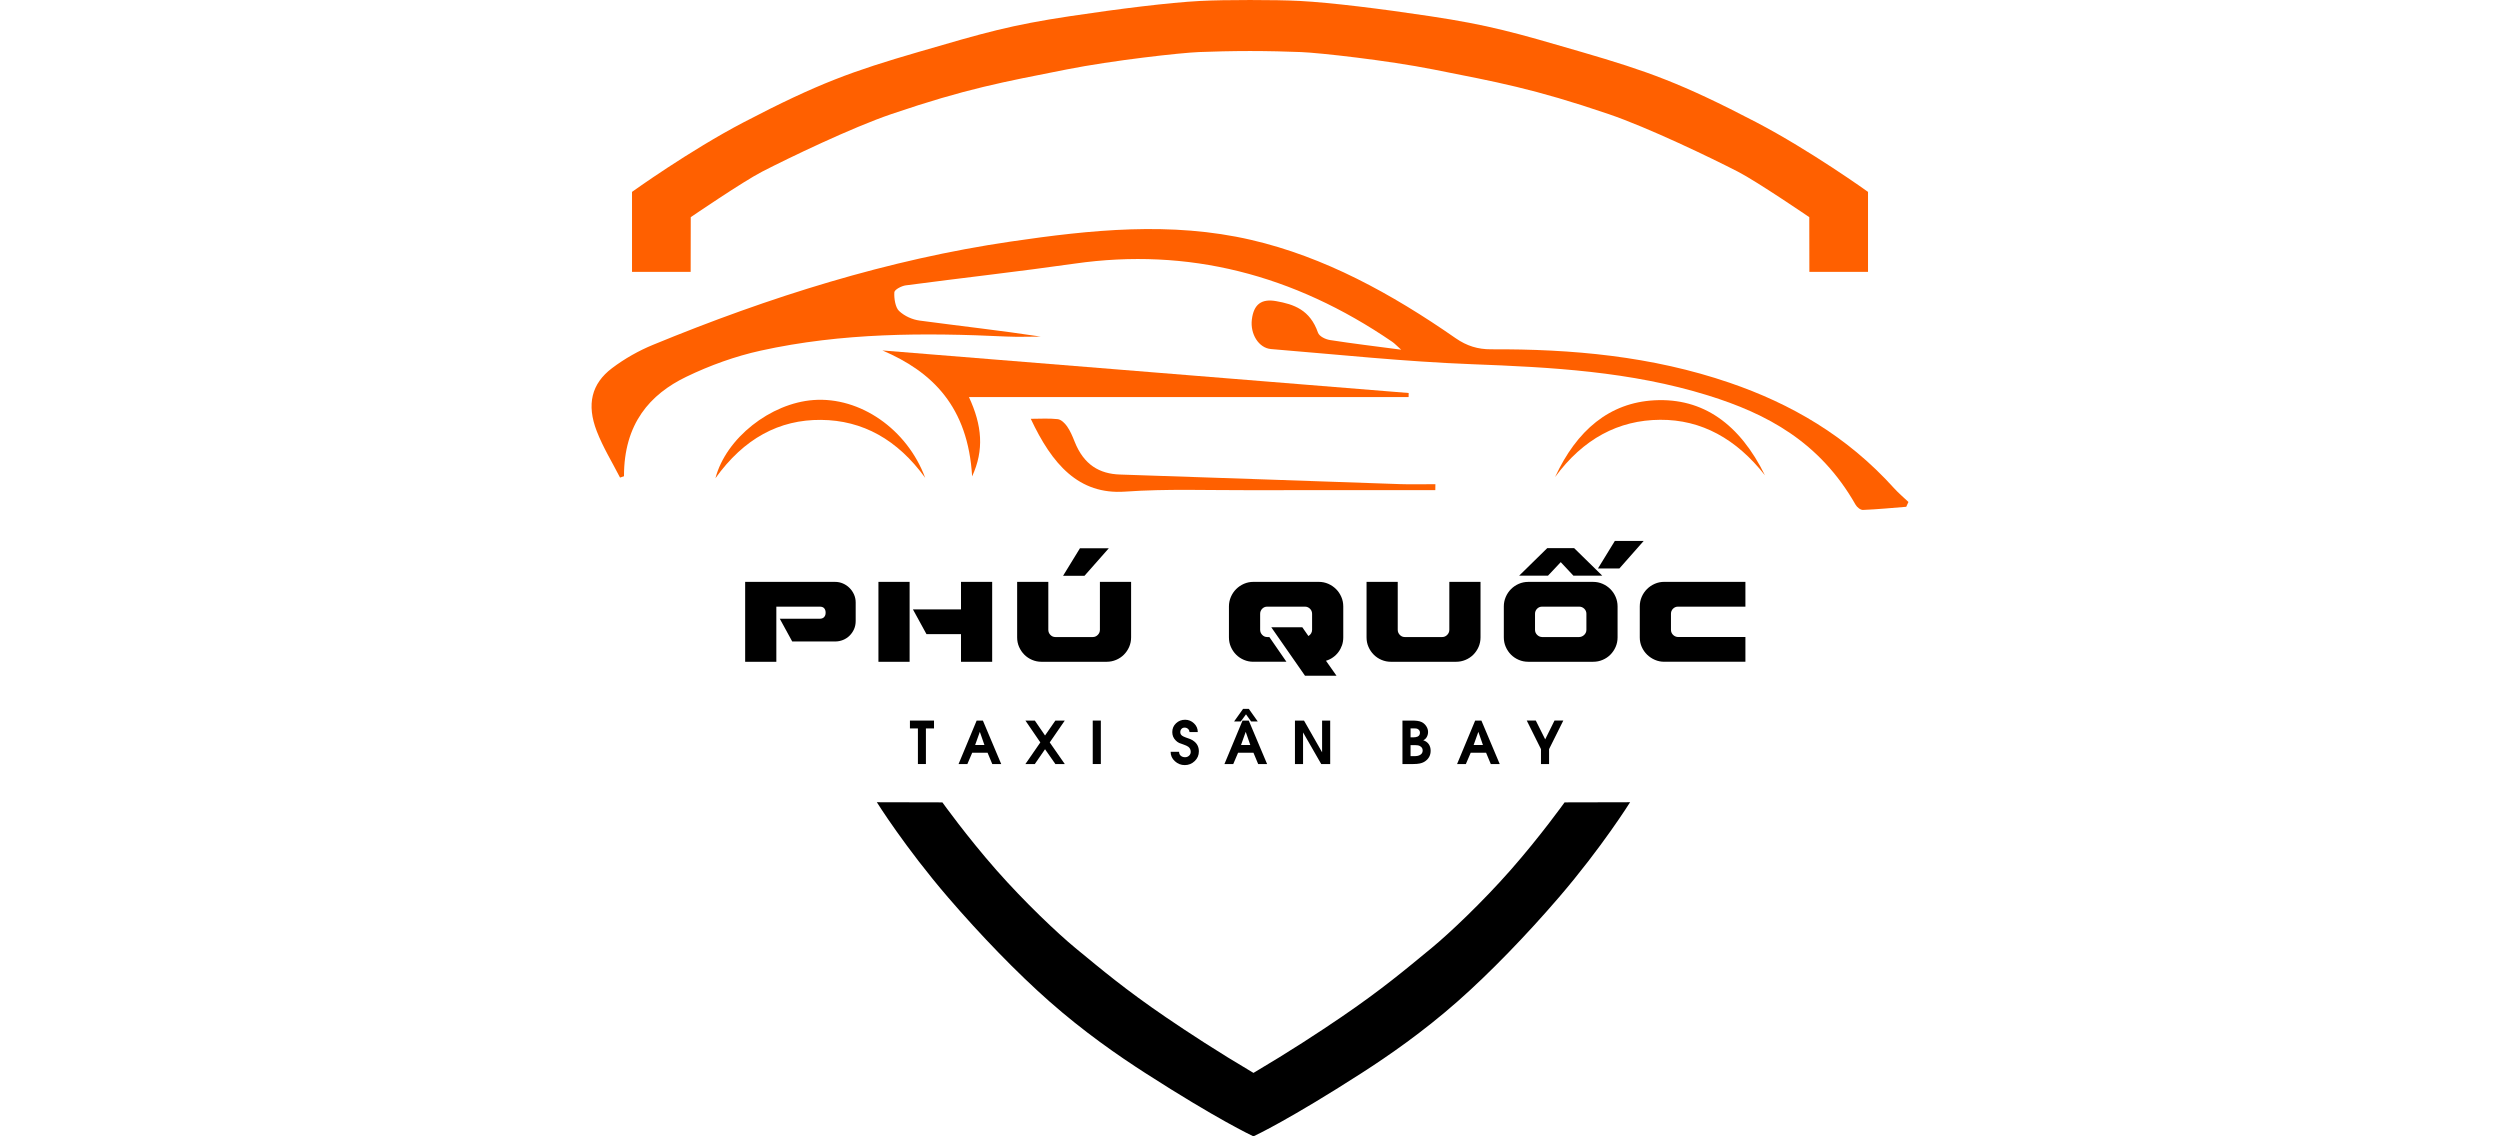
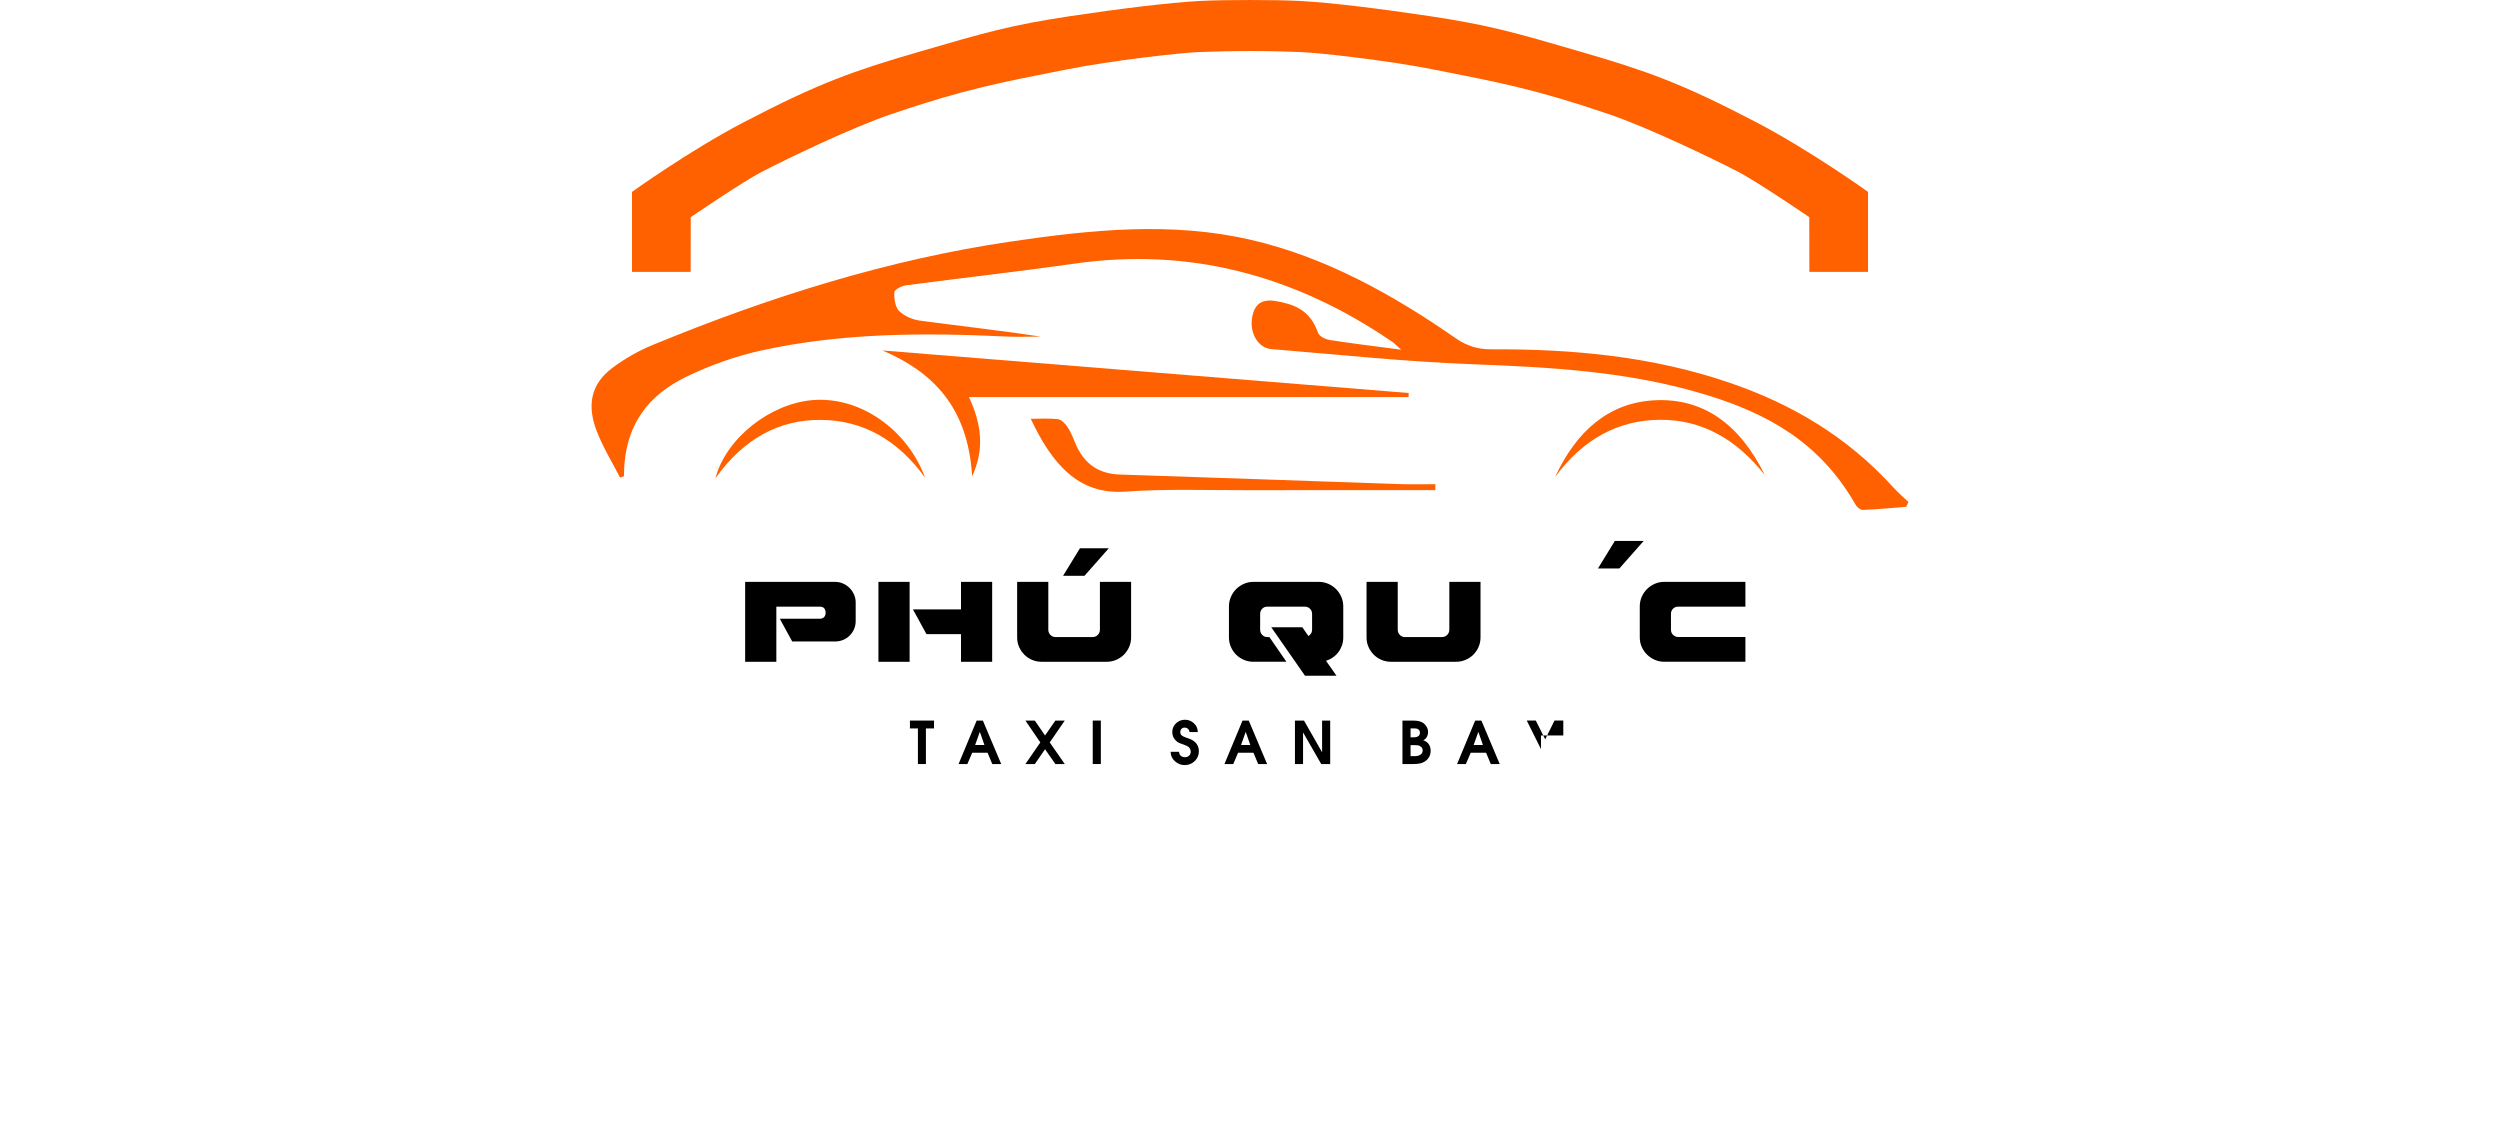
<svg xmlns="http://www.w3.org/2000/svg" version="1.1" id="Layer_1" x="0px" y="0px" width="220px" height="100px" viewBox="-285.09 -134.96 220 100" enable-background="new -285.09 -134.96 220 100" xml:space="preserve">
  <g>
-     <path d="M-147.407-64.351c0,0-2.136,2.988-4.763,5.971c-2.461,2.794-5.366,5.549-6.941,6.845c-2.378,1.958-4.396,3.657-7.946,6.079   c-1.978,1.348-4.58,3.053-7.727,4.912c-3.145-1.859-5.748-3.564-7.725-4.912c-3.549-2.422-5.568-4.121-7.946-6.079   c-1.574-1.297-4.479-4.051-6.941-6.845c-2.627-2.982-4.763-5.971-4.763-5.971l-5.768-0.013c0,0,2.48,3.969,6.271,8.378   c2.853,3.318,6.079,6.653,8.904,9.143c3.042,2.681,6.028,4.754,8.46,6.318c6.315,4.06,9.31,5.47,9.503,5.56v0.005   c0,0,0.003-0.001,0.006-0.003c0.001,0.001,0.004,0.003,0.004,0.003v-0.005c0.194-0.09,3.189-1.5,9.504-5.56   c2.432-1.564,5.418-3.637,8.46-6.318c2.825-2.49,6.051-5.824,8.904-9.143c3.79-4.409,6.27-8.378,6.27-8.378L-147.407-64.351z" />
    <g>
      <g>
        <path d="M-211.596-83.754c0.241,0,0.47,0.047,0.688,0.142c0.217,0.094,0.41,0.225,0.576,0.392     c0.167,0.166,0.298,0.358,0.396,0.575c0.096,0.218,0.146,0.451,0.146,0.698v1.63c0,0.267-0.049,0.509-0.146,0.728     c-0.098,0.218-0.229,0.408-0.396,0.571c-0.166,0.163-0.358,0.288-0.576,0.376c-0.219,0.087-0.448,0.132-0.688,0.132h-3.779     l-1.094-2.002h3.516c0.169,0,0.298-0.049,0.386-0.146c0.087-0.097,0.131-0.218,0.131-0.361v-0.049     c0-0.143-0.041-0.264-0.122-0.361c-0.082-0.098-0.213-0.146-0.396-0.146h-3.818v4.852h-2.744v-7.031h7.919V-83.754z" />
        <path d="M-205.044-83.754v7.031h-2.744v-7.031H-205.044z M-197.779-83.754v7.031h-2.743v-2.431h-3.037l-1.192-2.177h4.229v-2.422     L-197.779-83.754L-197.779-83.754z" />
        <path d="M-185.553-83.754v4.883c0,0.299-0.057,0.579-0.171,0.839c-0.113,0.261-0.269,0.488-0.464,0.684     c-0.195,0.196-0.425,0.349-0.688,0.459c-0.263,0.111-0.542,0.166-0.835,0.166h-5.722c-0.293,0-0.57-0.055-0.829-0.166     c-0.261-0.11-0.489-0.263-0.685-0.459c-0.195-0.195-0.349-0.423-0.464-0.684c-0.115-0.26-0.17-0.54-0.17-0.839v-4.883h2.743     v4.219c0,0.169,0.06,0.317,0.18,0.444c0.121,0.127,0.27,0.191,0.444,0.191h3.281c0.176,0,0.325-0.063,0.45-0.191     c0.124-0.127,0.185-0.275,0.185-0.444v-4.219H-185.553z M-187.515-86.713l-2.14,2.422h-1.884l1.484-2.422H-187.515z" />
        <path d="M-170.486-79.76l0.537,0.771c0.098-0.059,0.177-0.135,0.235-0.23c0.059-0.094,0.088-0.2,0.088-0.317v-1.406     c0-0.176-0.062-0.326-0.186-0.45c-0.125-0.122-0.273-0.184-0.45-0.184h-3.311c-0.176,0-0.324,0.062-0.443,0.184     c-0.121,0.124-0.181,0.274-0.181,0.45v1.406c0,0.169,0.061,0.317,0.181,0.444c0.12,0.127,0.269,0.191,0.443,0.191h0.186     l1.503,2.176h-2.91c-0.293,0-0.569-0.054-0.83-0.166c-0.261-0.11-0.489-0.263-0.684-0.458c-0.195-0.195-0.35-0.423-0.464-0.684     c-0.115-0.26-0.171-0.54-0.171-0.84v-2.724c0-0.293,0.058-0.571,0.171-0.835c0.114-0.264,0.269-0.493,0.464-0.688     c0.195-0.195,0.423-0.35,0.684-0.465c0.26-0.113,0.537-0.171,0.83-0.171h5.762c0.292,0,0.569,0.057,0.83,0.171     c0.26,0.115,0.488,0.27,0.684,0.465c0.196,0.195,0.35,0.424,0.465,0.688c0.114,0.264,0.17,0.542,0.17,0.835v2.724     c0,0.247-0.037,0.48-0.111,0.697c-0.076,0.218-0.181,0.418-0.318,0.601c-0.136,0.183-0.297,0.338-0.483,0.468     c-0.185,0.131-0.388,0.229-0.61,0.294l0.928,1.318h-2.773l-2.969-4.267h2.734V-79.76z" />
        <path d="M-154.804-83.754v4.883c0,0.299-0.057,0.579-0.17,0.839c-0.114,0.261-0.27,0.488-0.464,0.684     c-0.196,0.196-0.426,0.349-0.689,0.459c-0.263,0.111-0.542,0.166-0.835,0.166h-5.722c-0.292,0-0.57-0.055-0.83-0.166     c-0.261-0.11-0.489-0.263-0.684-0.459c-0.196-0.195-0.35-0.423-0.465-0.684c-0.115-0.26-0.17-0.54-0.17-0.839v-4.883h2.744v4.219     c0,0.169,0.06,0.317,0.181,0.444c0.12,0.127,0.269,0.191,0.443,0.191h3.281c0.176,0,0.325-0.063,0.449-0.191     c0.124-0.127,0.186-0.275,0.186-0.444v-4.219H-154.804z" />
-         <path d="M-144.892-83.754c0.292,0,0.569,0.057,0.831,0.171c0.26,0.114,0.488,0.269,0.684,0.464     c0.194,0.195,0.35,0.424,0.463,0.688c0.114,0.264,0.171,0.542,0.171,0.835v2.724c0,0.3-0.057,0.58-0.171,0.84     c-0.113,0.26-0.269,0.488-0.463,0.684c-0.195,0.195-0.423,0.349-0.684,0.458c-0.26,0.112-0.537,0.166-0.831,0.166h-5.712     c-0.293,0-0.57-0.054-0.831-0.166c-0.261-0.11-0.488-0.263-0.685-0.458c-0.195-0.195-0.349-0.423-0.463-0.684     s-0.171-0.54-0.171-0.84v-2.724c0-0.293,0.057-0.571,0.171-0.835c0.114-0.264,0.269-0.493,0.463-0.688     c0.196-0.195,0.423-0.35,0.685-0.464c0.26-0.113,0.536-0.171,0.831-0.171H-144.892z M-151.405-84.301l2.47-2.421h2.373     l2.471,2.421h-2.54l-1.113-1.191l-1.123,1.191H-151.405z M-145.487-80.951c0-0.169-0.062-0.316-0.186-0.44     c-0.124-0.122-0.273-0.184-0.449-0.184h-3.261c-0.177,0-0.325,0.062-0.444,0.184c-0.121,0.124-0.181,0.271-0.181,0.44v1.416     c0,0.169,0.06,0.315,0.181,0.439c0.12,0.123,0.268,0.189,0.444,0.196h3.261c0.176-0.007,0.325-0.073,0.449-0.196     c0.124-0.124,0.186-0.271,0.186-0.439V-80.951z" />
        <path d="M-131.494-83.754v2.178h-5.928c-0.176,0-0.323,0.062-0.444,0.184c-0.121,0.124-0.179,0.271-0.179,0.439v1.417     c0,0.169,0.06,0.315,0.179,0.439c0.121,0.123,0.27,0.188,0.444,0.195h5.928v2.177h-7.147c-0.287,0-0.559-0.055-0.815-0.166     c-0.257-0.11-0.485-0.262-0.685-0.454c-0.198-0.192-0.356-0.418-0.473-0.679c-0.117-0.26-0.176-0.54-0.176-0.839v-2.734     c0-0.299,0.058-0.579,0.171-0.839c0.113-0.261,0.269-0.489,0.464-0.684c0.195-0.195,0.423-0.35,0.684-0.465     c0.26-0.114,0.537-0.171,0.83-0.171h7.147V-83.754z" />
      </g>
      <g>
        <path d="M-140.447-87.356l-2.138,2.422h-1.885l1.485-2.422H-140.447z" />
      </g>
    </g>
    <g>
      <path fill="#FF6000" d="M-130.542-124.204c-6.606-3.446-9.584-4.493-15.341-6.173c-5.903-1.723-8.139-2.37-13.379-3.161    c-4.346-0.655-8.713-1.193-11.417-1.337c-1.096-0.058-2.763-0.086-4.41-0.084l0,0c-0.001,0-0.001,0-0.001,0c0,0-0.001,0-0.001,0    l0,0c-1.646-0.002-3.314,0.026-4.41,0.084c-2.704,0.144-7.07,0.683-11.416,1.337c-5.242,0.79-7.477,1.436-13.379,3.16    c-5.756,1.68-8.735,2.728-15.341,6.174c-4.771,2.49-9.836,6.13-9.836,6.13v7.036h5.161l0.008-4.811c0,0,4.594-3.136,6.271-4    c2.326-1.2,7.896-3.883,11.393-5.074c6.606-2.249,9.861-2.824,15.413-3.925c4.034-0.8,10.037-1.469,11.656-1.531    c1.188-0.047,2.871-0.091,4.482-0.091c1.611,0,3.295,0.045,4.483,0.092c1.619,0.062,7.622,0.731,11.656,1.531    c5.553,1.101,8.807,1.675,15.413,3.924c3.497,1.191,9.066,3.875,11.393,5.075c1.677,0.864,6.271,3.999,6.271,3.999l0.008,4.811    h5.161v-7.036C-120.705-118.074-125.771-121.714-130.542-124.204z" />
      <g>
        <path fill="#FF6000" d="M-230.527-92.933c-0.692-1.357-1.496-2.652-2.05-4.087c-0.905-2.347-0.463-4.177,1.347-5.543     c1.124-0.848,2.36-1.541,3.616-2.057c10.255-4.223,20.707-7.503,31.476-9.084c7.033-1.033,14.094-1.778,21.142-0.147     c6.445,1.492,12.346,4.72,17.998,8.65c0.999,0.693,1.972,0.982,3.108,0.979c7.099-0.032,14.141,0.592,21.012,2.946     c5.362,1.837,10.296,4.663,14.457,9.269c0.398,0.441,0.848,0.815,1.273,1.22c-0.065,0.142-0.129,0.283-0.193,0.425     c-1.269,0.1-2.538,0.225-3.809,0.276c-0.217,0.009-0.521-0.231-0.653-0.465c-3.151-5.544-7.831-8.011-12.974-9.609     c-6.833-2.122-13.805-2.484-20.811-2.751c-5.889-0.224-11.768-0.85-17.65-1.332c-1.091-0.089-1.844-1.333-1.69-2.593     c0.166-1.352,0.847-1.854,2.141-1.624c1.557,0.278,2.975,0.756,3.677,2.768c0.121,0.346,0.679,0.596,1.06,0.656     c1.982,0.31,3.972,0.547,6.263,0.849c-0.412-0.366-0.584-0.556-0.782-0.691c-8.697-5.95-17.986-8.306-27.928-6.887     c-4.957,0.708-9.928,1.259-14.888,1.917c-0.368,0.049-0.989,0.371-1.003,0.611c-0.035,0.548,0.095,1.34,0.412,1.639     c0.491,0.465,1.178,0.762,1.806,0.848c3.553,0.478,7.113,0.873,10.671,1.411c-1.011,0-2.022,0.042-3.03-0.006     c-7.24-0.345-14.473-0.337-21.628,1.243c-2.224,0.491-4.438,1.285-6.54,2.299c-3.187,1.539-5.489,4.116-5.482,8.753     C-230.294-93.01-230.41-92.971-230.527-92.933z" />
        <path fill="#FF6000" d="M-199.822-100.016c1.161,2.497,1.345,4.666,0.278,6.978c-0.357-6.132-3.498-9.206-7.892-11.082     c15.437,1.248,30.873,2.496,46.309,3.744c-0.001,0.12-0.004,0.239-0.006,0.359C-173.928-100.016-186.723-100.016-199.822-100.016     z" />
        <path fill="#FF6000" d="M-158.783-91.826c-5.443,0-10.885-0.01-16.329,0.003c-3.654,0.01-7.318-0.132-10.961,0.125     c-4.108,0.291-6.442-2.431-8.309-6.407c0.828,0,1.605-0.058,2.373,0.03c0.292,0.033,0.616,0.342,0.821,0.634     c0.276,0.392,0.479,0.873,0.665,1.344c0.808,2.042,2.189,2.839,3.997,2.896c8.209,0.264,16.417,0.565,24.627,0.843     c1.041,0.036,2.083,0.005,3.124,0.005C-158.777-92.177-158.78-92.001-158.783-91.826z" />
        <path fill="#FF6000" d="M-222.132-92.876c0.924-3.531,4.854-6.609,8.638-6.882c4.085-0.295,8.225,2.549,9.821,6.847     c-2.434-3.369-5.51-5.068-9.164-5.099C-216.519-98.042-219.625-96.376-222.132-92.876z" />
        <path fill="#FF6000" d="M-148.245-92.977c1.916-4.144,4.803-6.544,8.734-6.756c4.297-0.233,7.529,2.106,9.737,6.602     c-2.515-3.21-5.59-4.91-9.222-4.887C-142.667-97.997-145.781-96.337-148.245-92.977z" />
      </g>
    </g>
    <g>
      <g>
        <path d="M-204.314-67.725v-3.133h-0.702v-0.692h2.119v0.692h-0.713v3.133H-204.314z" />
        <path d="M-200.736-67.725l1.592-3.825h0.548l1.613,3.825h-0.786l-0.414-0.992h-1.354l-0.424,0.992H-200.736z M-199.278-69.4     h0.817l-0.403-1.158L-199.278-69.4z" />
        <path d="M-194.854-67.725l1.313-1.902l-1.313-1.923h0.828l0.899,1.313l0.91-1.313h0.827l-1.323,1.923l1.323,1.902h-0.827     l-0.91-1.303l-0.899,1.303H-194.854z" />
        <path d="M-188.929-67.725v-3.825h0.713v3.825H-188.929z" />
        <path d="M-182.075-68.8h0.745c0,0.148,0.05,0.265,0.15,0.349c0.1,0.084,0.226,0.126,0.376,0.126c0.138,0,0.255-0.044,0.352-0.134     c0.097-0.089,0.146-0.203,0.146-0.34c0-0.186-0.072-0.335-0.212-0.444c-0.086-0.065-0.236-0.134-0.45-0.208     c-0.173-0.054-0.292-0.098-0.356-0.129c-0.114-0.055-0.216-0.129-0.305-0.223c-0.2-0.2-0.3-0.443-0.3-0.733     c0-0.307,0.109-0.564,0.328-0.773c0.219-0.209,0.486-0.313,0.8-0.313c0.299,0,0.561,0.106,0.783,0.318     c0.223,0.211,0.333,0.467,0.333,0.768h-0.733c0-0.114-0.043-0.208-0.126-0.282c-0.084-0.074-0.184-0.112-0.297-0.112     c-0.118,0-0.211,0.039-0.279,0.114c-0.069,0.076-0.104,0.172-0.104,0.29c0,0.124,0.052,0.226,0.155,0.305     c0.065,0.051,0.177,0.105,0.331,0.16c0.228,0.08,0.359,0.126,0.394,0.141c0.134,0.054,0.252,0.126,0.352,0.211     c0.269,0.217,0.403,0.507,0.403,0.868c0,0.339-0.122,0.625-0.367,0.858c-0.245,0.235-0.537,0.352-0.874,0.352     c-0.332,0-0.62-0.114-0.869-0.342C-181.95-68.201-182.075-68.475-182.075-68.8z" />
        <path d="M-177.339-67.725l1.592-3.825h0.548l1.614,3.825h-0.786l-0.413-0.992h-1.355l-0.424,0.992H-177.339z M-175.88-69.4h0.816     l-0.403-1.158L-175.88-69.4z" />
        <path d="M-171.134-67.725v-3.825h0.796l1.592,2.792v-2.792h0.713v3.825l-0.789,0.002l-1.599-2.784v2.782H-171.134z" />
        <path d="M-161.674-67.725v-3.825h0.806c0.193,0,0.361,0.008,0.504,0.026c0.144,0.017,0.278,0.056,0.406,0.119     c0.156,0.082,0.284,0.203,0.386,0.361c0.101,0.159,0.152,0.324,0.152,0.496c0,0.159-0.037,0.305-0.109,0.437     s-0.177,0.231-0.315,0.297c0.21,0.065,0.371,0.18,0.484,0.341c0.112,0.162,0.167,0.355,0.167,0.58     c0,0.382-0.155,0.686-0.465,0.91c-0.135,0.1-0.302,0.17-0.501,0.211c-0.156,0.031-0.339,0.047-0.553,0.047H-161.674z      M-160.961-70.073h0.134h0.113c0.059,0,0.123-0.004,0.192-0.016c0.07-0.01,0.126-0.025,0.171-0.046     c0.146-0.065,0.217-0.183,0.217-0.352c0-0.08-0.02-0.146-0.062-0.204c-0.041-0.057-0.1-0.103-0.175-0.137     c-0.024-0.011-0.056-0.018-0.097-0.023c-0.04-0.005-0.083-0.007-0.131-0.007h-0.362V-70.073z M-160.961-68.418h0.29     c0.124,0,0.232-0.008,0.325-0.025c0.093-0.017,0.18-0.053,0.264-0.109c0.124-0.082,0.187-0.207,0.187-0.371     c0-0.09-0.021-0.166-0.063-0.228c-0.041-0.062-0.106-0.117-0.196-0.166c-0.049-0.027-0.109-0.046-0.183-0.056     c-0.074-0.011-0.148-0.017-0.221-0.017h-0.403V-68.418z" />
        <path d="M-156.867-67.725l1.592-3.825h0.548l1.613,3.825h-0.786l-0.414-0.992h-1.354l-0.425,0.992H-156.867z M-155.41-69.4h0.818     l-0.403-1.158L-155.41-69.4z" />
-         <path d="M-149.484-67.725v-1.313l-1.251-2.512h0.795l0.827,1.654l0.818-1.654h0.775l-1.252,2.512v1.313H-149.484z" />
+         <path d="M-149.484-67.725v-1.313l-1.251-2.512h0.795l0.827,1.654l0.818-1.654h0.775v1.313H-149.484z" />
      </g>
-       <polygon points="-175.904,-71.469 -175.442,-72.099 -174.992,-71.469 -174.407,-71.469 -175.193,-72.578 -175.701,-72.578     -176.491,-71.469   " />
    </g>
  </g>
</svg>